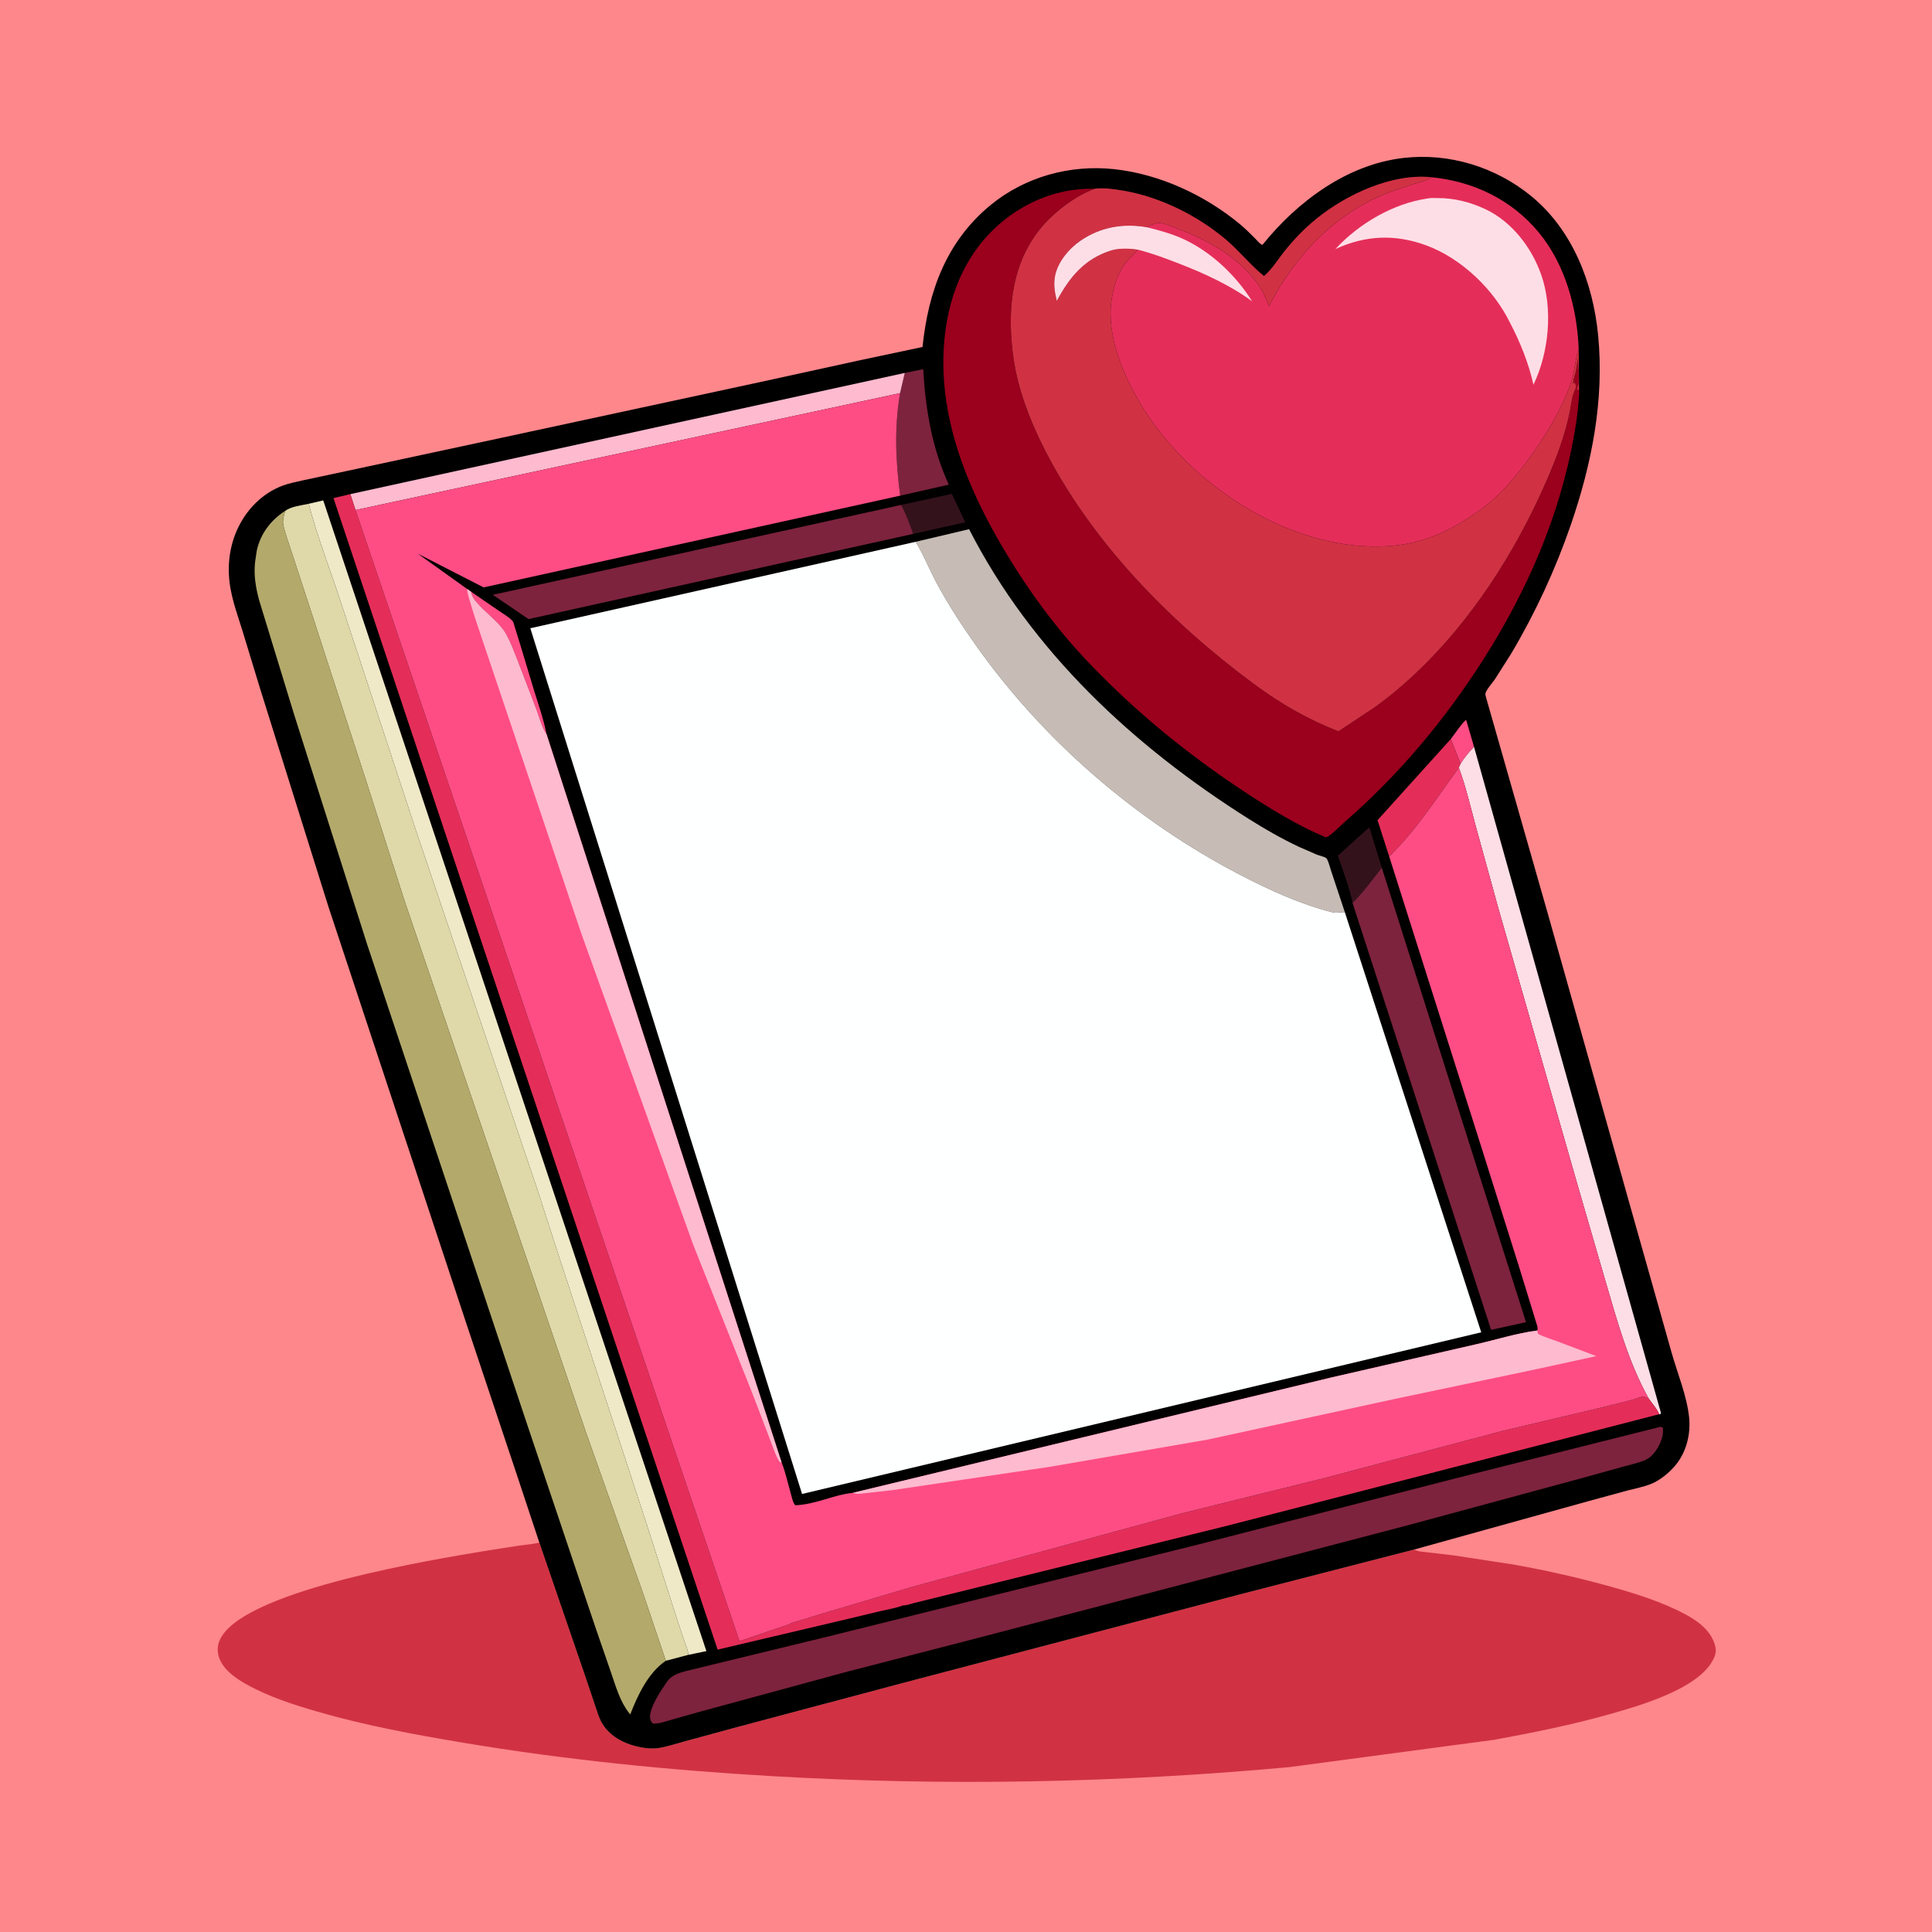
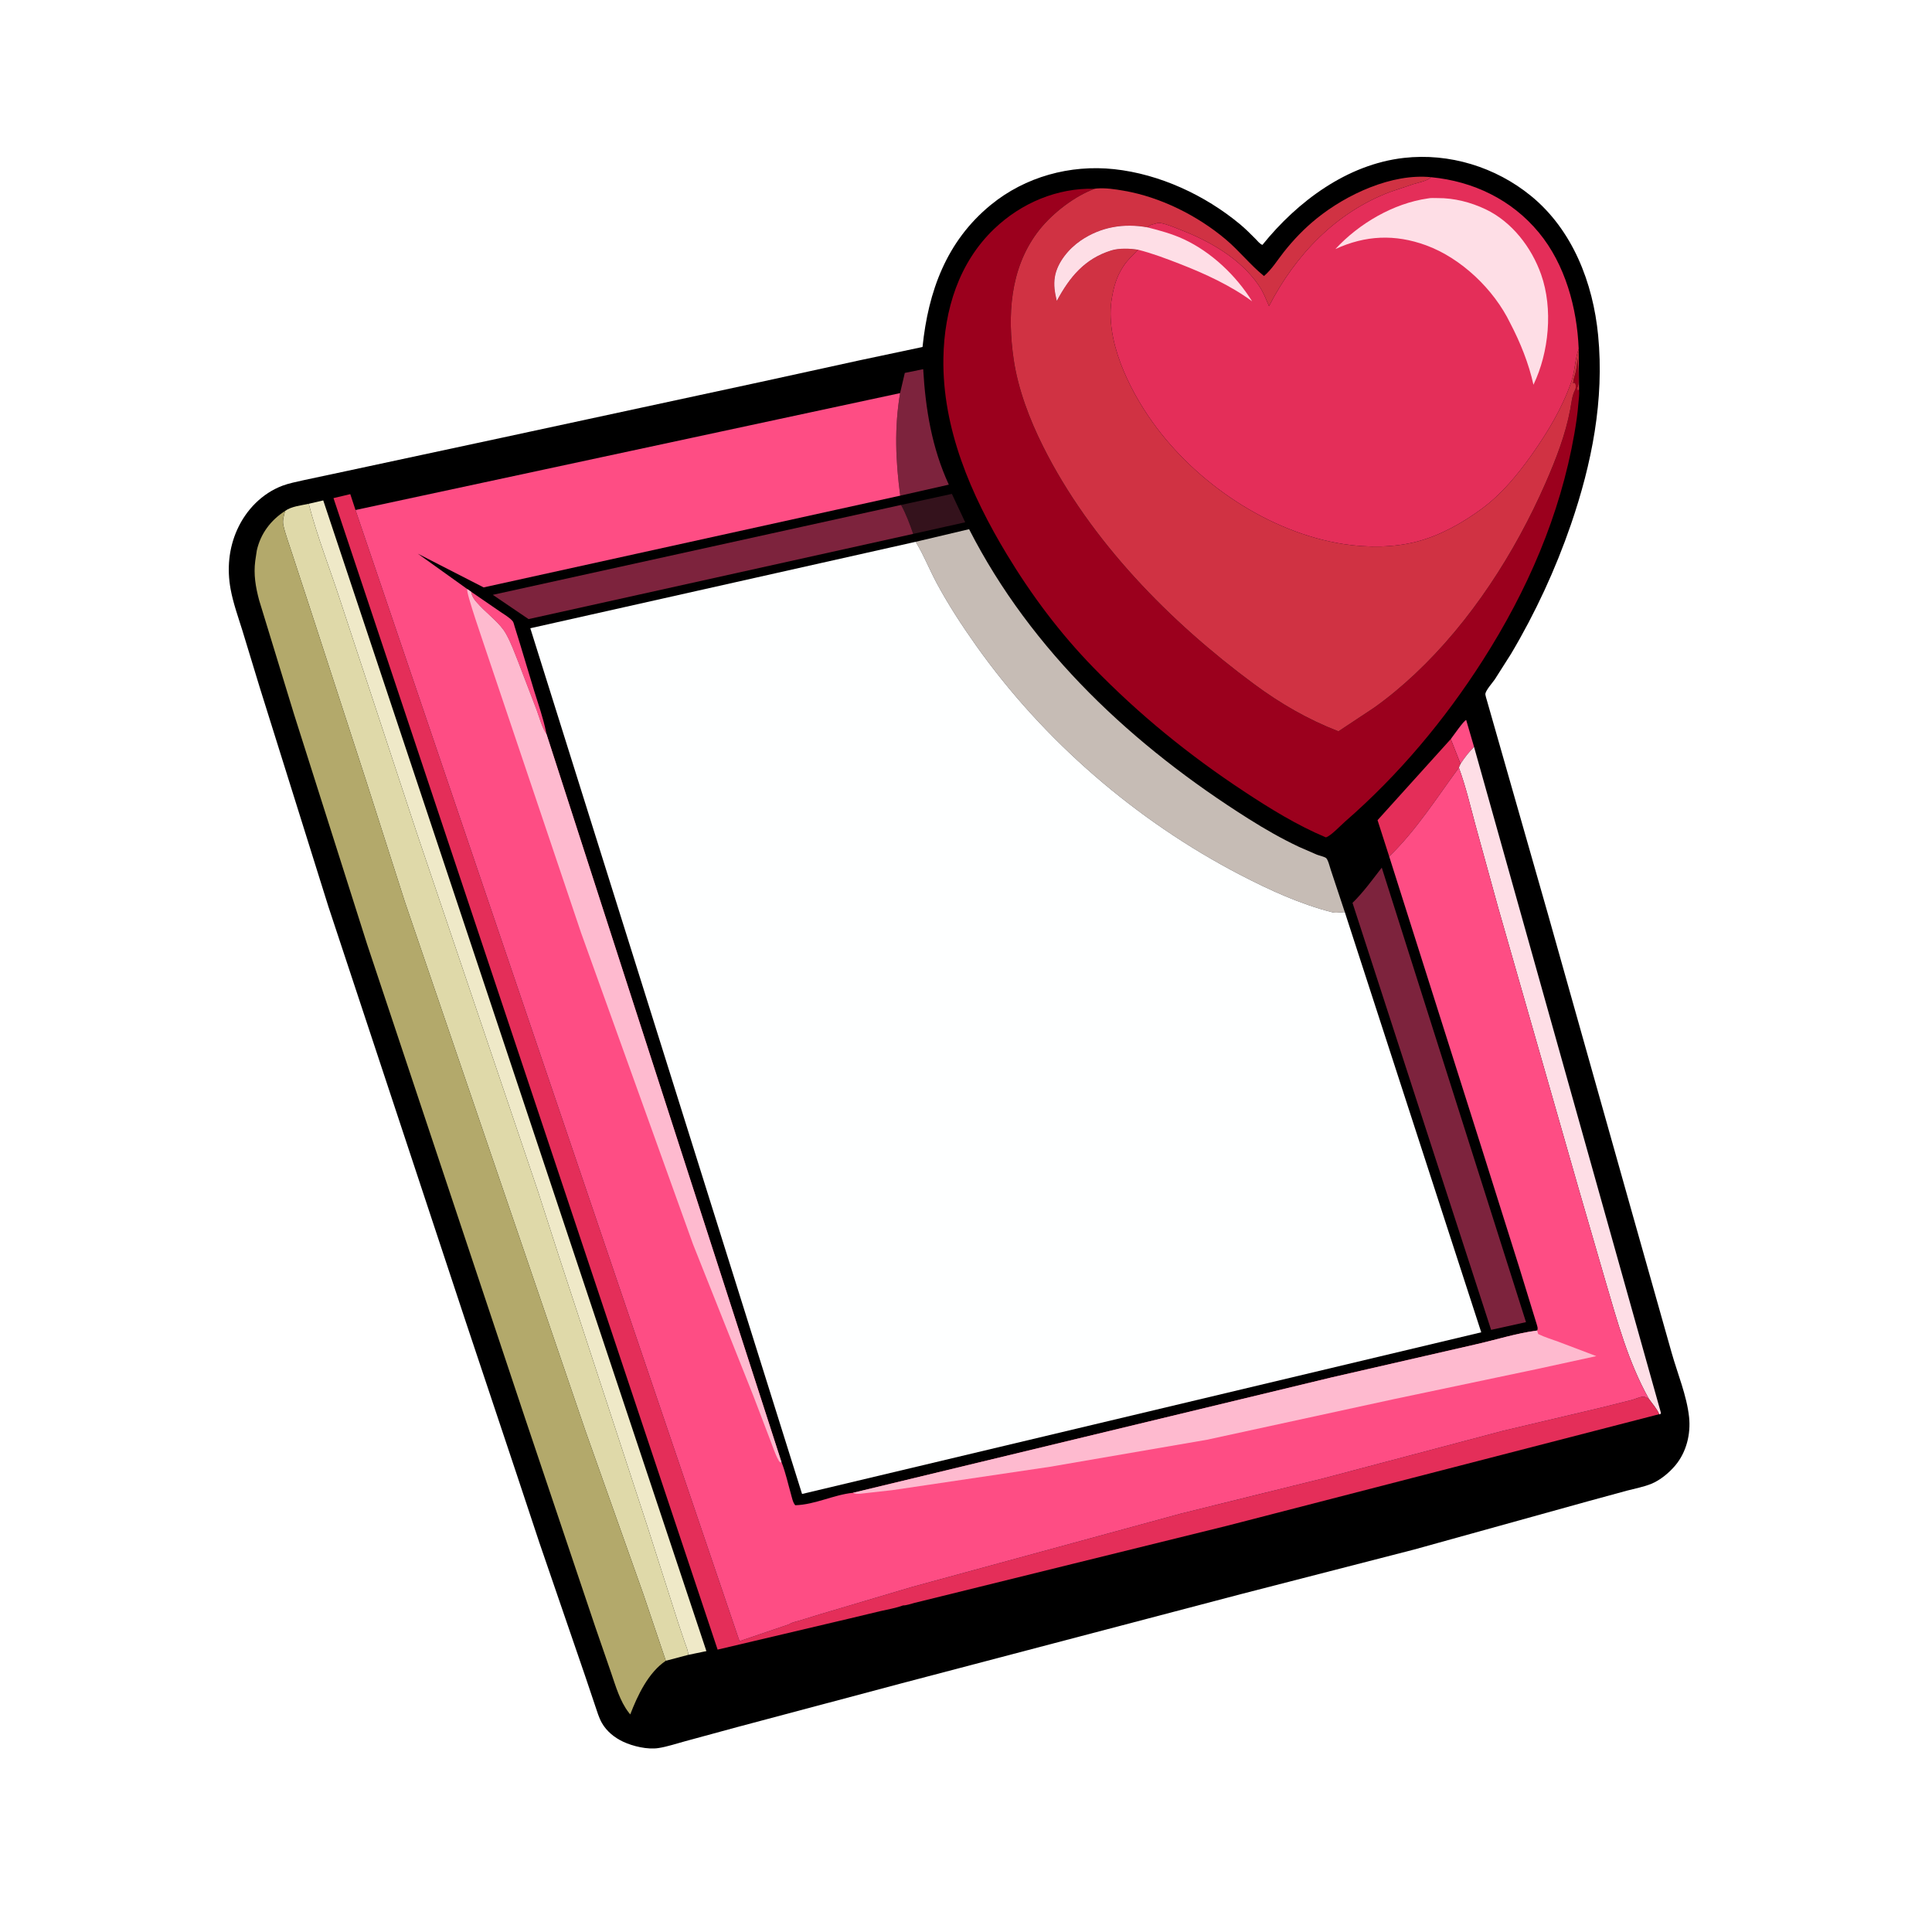
<svg xmlns="http://www.w3.org/2000/svg" version="1.1" style="display: block;" viewBox="0 0 2048 2048" width="1024" height="1024">
-   <path transform="translate(0,0)" fill="rgb(254,135,139)" d="M -0 -0 L 2048 0 L 2048 2048 L -0 2048 L -0 -0 z" />
-   <path transform="translate(0,0)" fill="rgb(208,50,67)" d="M 571.714 1635.17 L 620.377 1776.91 L 630.897 1808.18 C 632.967 1814.22 634.8 1820.7 637.946 1826.28 C 642.972 1835.18 651.342 1841.96 660.516 1846.27 C 670.961 1851.18 686.476 1854.81 698.031 1853.01 C 707.517 1851.54 716.897 1848.3 726.155 1845.82 L 781.107 1830.87 L 956.215 1784.25 L 1315 1689.95 L 1499.07 1642.56 C 1502.67 1644.73 1508.05 1644.87 1512.22 1645.41 L 1541.21 1648.82 L 1604.43 1658.49 C 1640.43 1664.9 1675.82 1672.97 1711 1682.92 C 1736.63 1690.17 1762.87 1698.64 1786.44 1711.19 C 1799.96 1718.39 1813.47 1728.43 1817.92 1743.81 C 1819.85 1750.49 1818.49 1754.95 1815.06 1761 C 1798.13 1790.91 1737.81 1808.2 1706.34 1817.09 C 1666.08 1828.45 1625.12 1836.72 1584 1844.24 L 1367.2 1873.18 C 1184.33 1889.98 1002.08 1893.47 818.736 1882.81 C 708.512 1876.4 599.448 1865.54 490.512 1847.28 C 438.934 1838.64 387.094 1829.05 336.814 1814.5 C 310.755 1806.96 284.196 1798.43 260.495 1785.03 C 248.66 1778.34 234.735 1768.44 231.475 1754.4 C 229.767 1747.04 231.21 1740.71 235.202 1734.37 C 266.625 1684.49 458.254 1653.4 515.316 1643.85 L 550.407 1638.38 C 556.911 1637.47 563.753 1637.03 570.141 1635.55 L 571.714 1635.17 z" />
  <path transform="translate(0,0)" fill="rgb(0,0,0)" d="M 571.714 1635.17 L 547.766 1562.98 L 493.91 1401.68 L 348.15 961.149 L 275.425 729.032 L 256.898 668.23 C 252.414 653.854 247.192 639.364 244.457 624.533 C 240.515 603.159 242.49 581.363 251.407 561.511 C 260.837 540.517 277.846 522.958 299.563 514.815 C 306.511 512.21 314.02 510.842 321.232 509.16 L 368.34 499.109 L 531.709 464.078 L 806 404.961 L 911.659 381.854 L 977.915 367.821 C 983.981 308.848 1003.22 255.764 1050.28 217.202 C 1086.76 187.304 1134.45 174.311 1181.1 179.332 C 1229.33 184.522 1277.41 206.901 1314.49 237.725 C 1320.28 242.539 1325.59 247.9 1330.9 253.229 C 1332.91 255.25 1335.56 258.728 1338.23 259.577 C 1375.29 213.622 1427.92 174.241 1488.09 167.394 C 1536.32 161.907 1585.4 177.055 1622.88 207.646 C 1667.09 243.729 1688.7 299.93 1694.09 355.465 C 1700.74 423.915 1687.42 491.49 1665.24 556 C 1648.87 603.604 1627.5 649.793 1601.79 693.073 L 1584.59 720.139 C 1582.16 723.656 1575.2 731.486 1574.57 735.332 C 1574.34 736.763 1575.88 741.375 1576.32 742.954 L 1641.04 969.539 L 1730.25 1286.21 L 1772.05 1434.13 C 1778.3 1456.21 1788.04 1479.35 1790.49 1502.1 C 1792.43 1520.18 1787.65 1539.47 1775.83 1553.49 C 1769.27 1561.27 1760.01 1568.98 1750.5 1572.89 C 1742.45 1576.2 1733.06 1577.93 1724.63 1580.15 L 1682.72 1591.58 L 1499.07 1642.56 L 1315 1689.95 L 956.215 1784.25 L 781.107 1830.87 L 726.155 1845.82 C 716.897 1848.3 707.517 1851.54 698.031 1853.01 C 686.476 1854.81 670.961 1851.18 660.516 1846.27 C 651.342 1841.96 642.972 1835.18 637.946 1826.28 C 634.8 1820.7 632.967 1814.22 630.897 1808.18 L 620.377 1776.91 L 571.714 1635.17 z" />
  <path transform="translate(0,0)" fill="rgb(254,77,132)" d="M 1537.88 783.439 C 1540.37 780.254 1551.62 763.822 1554.22 763.246 L 1562.56 791.758 C 1556.97 797.404 1552.53 803.058 1548.22 809.722 L 1537.88 783.439 z" />
  <path transform="translate(0,0)" fill="rgb(254,77,132)" d="M 499.321 627.206 L 530.016 648.284 C 533.936 651.01 540.722 654.892 543.603 658.665 C 544.465 659.793 545.063 662.746 545.537 664.17 L 551.073 682 L 566.17 732.096 C 570.669 746.551 575.802 761.122 578.881 775.953 L 579.33 778.219 C 574.32 771.228 571.708 760.439 568.63 752.263 L 549.014 701 C 545.35 691.794 541.882 682.213 537.163 673.483 L 536.267 671.866 C 530.331 661.014 517.3 651.418 508.693 642.283 C 504.584 637.922 500.113 633.368 499.321 627.206 z" />
  <path transform="translate(0,0)" fill="rgb(52,18,28)" d="M 955.171 535.258 L 1009.04 523.542 L 1023.16 553.65 L 968.011 565.943 C 964.665 556.099 960.293 544.337 955.171 535.258 z" />
-   <path transform="translate(0,0)" fill="rgb(52,18,28)" d="M 1433.72 957.089 C 1430.58 940.49 1423.47 923.198 1418.22 907.053 L 1451.15 877.254 C 1452.89 878.986 1453.88 884.714 1454.65 887.264 L 1464.73 919.738 C 1454.79 932.518 1445.33 945.736 1433.72 957.089 z" />
  <path transform="translate(0,0)" fill="rgb(228,46,89)" d="M 1472.6 907.879 L 1460.26 869.408 L 1537.88 783.439 L 1548.22 809.722 L 1546.47 813.769 C 1523.25 845.39 1500.92 880.642 1472.6 907.879 z" />
  <path transform="translate(0,0)" fill="rgb(125,35,61)" d="M 959.131 395.316 L 978.631 391.345 C 981.069 433.731 987.869 474.85 1005.79 513.749 L 954.273 525.412 C 949.371 488.43 947.945 453.69 954.12 416.73 L 959.131 395.316 z" />
-   <path transform="translate(0,0)" fill="rgb(254,186,207)" d="M 371.323 523.794 L 959.131 395.316 L 954.12 416.73 L 376.849 540.633 L 371.323 523.794 z" />
  <path transform="translate(0,0)" fill="rgb(125,35,61)" d="M 955.171 535.258 C 960.293 544.337 964.665 556.099 968.011 565.943 L 560.295 656.273 L 522.384 630.548 L 955.171 535.258 z" />
  <path transform="translate(0,0)" fill="rgb(254,222,230)" d="M 1562.56 791.758 L 1760.75 1498 L 1759.69 1499.26 L 1758.81 1499.11 C 1756.67 1493.64 1751.22 1487.64 1747.8 1482.75 C 1726.05 1443.83 1714.48 1400.88 1701.94 1358.32 L 1673.69 1261.01 L 1588.11 962.065 L 1564.05 874.617 C 1558.59 854.368 1553.7 833.459 1546.47 813.769 L 1548.22 809.722 C 1552.53 803.058 1556.97 797.404 1562.56 791.758 z" />
  <path transform="translate(0,0)" fill="rgb(125,35,61)" d="M 1464.73 919.738 L 1617.62 1401.52 L 1580.65 1409.73 L 1433.72 957.089 C 1445.33 945.736 1454.79 932.518 1464.73 919.738 z" />
  <path transform="translate(0,0)" fill="rgb(239,233,200)" d="M 327.26 534.032 L 342.654 530.459 L 748.812 1750.25 L 729.523 1754.24 C 729.673 1750.39 727.309 1744.96 726.007 1741.33 L 718.979 1720.49 L 685.821 1616.63 L 592.156 1330.7 L 570.484 1263.46 L 441.612 882.317 L 360.849 637.088 C 349.783 602.937 336.193 568.776 327.26 534.032 z" />
  <path transform="translate(0,0)" fill="rgb(198,188,181)" d="M 970.62 574.343 L 1027.28 560.959 C 1093.49 690.661 1201.69 791.121 1323.74 868.085 C 1340.96 878.945 1358.5 889.001 1376.92 897.686 L 1396 905.996 C 1398.52 906.967 1403.56 908.029 1405.63 909.497 C 1407.75 911.006 1409.81 919.569 1410.77 922.37 L 1425.55 966.873 L 1420.5 967.241 C 1417.64 967.476 1415.07 967.752 1412.24 967.037 C 1378.33 958.464 1345.38 943.316 1314.46 927.251 C 1204.62 870.192 1106.34 785.377 1034.73 684.325 C 1019.57 662.934 1005.09 640.735 992.695 617.625 C 985.311 603.856 979.47 588.844 971.371 575.558 L 970.62 574.343 z" />
-   <path transform="translate(0,0)" fill="rgb(125,35,61)" d="M 1759.96 1512.5 C 1760.86 1512.62 1761.8 1512.97 1762.68 1513.22 L 1762.94 1517.5 C 1762.51 1526.55 1756.97 1537.29 1750.42 1543.42 C 1748.19 1545.51 1745.63 1547.1 1742.8 1548.22 C 1735.65 1551.05 1727.78 1552.72 1720.37 1554.8 L 1674.81 1567.41 L 1495.73 1615.94 L 1037.79 1735.98 L 898.813 1771.86 L 740.851 1814.78 L 712.311 1822.84 C 705.788 1824.72 699.374 1827.2 692.5 1827.07 C 690.574 1825.82 689.7 1824.23 689.251 1822 C 687.194 1811.8 700.977 1791.47 706.905 1782.89 C 711.922 1775.63 719.227 1773.58 727.267 1771.35 L 875.037 1735.44 L 1271.59 1636.9 L 1549.05 1565.55 L 1759.96 1512.5 z" />
  <path transform="translate(0,0)" fill="rgb(223,217,169)" d="M 302.197 541.628 C 308.75 536.77 319.379 535.763 327.26 534.032 C 336.193 568.776 349.783 602.937 360.849 637.088 L 441.612 882.317 L 570.484 1263.46 L 592.156 1330.7 L 685.821 1616.63 L 718.979 1720.49 L 726.007 1741.33 C 727.309 1744.96 729.673 1750.39 729.523 1754.24 L 705.799 1760.49 L 681.862 1689.56 L 620.574 1516.74 L 429.18 956 L 388.082 827.623 L 330.34 649.973 L 309.337 585.842 C 306.343 576.372 302.559 566.554 300.373 556.902 C 299.213 551.776 300.931 546.596 302.197 541.628 z" />
  <path transform="translate(0,0)" fill="rgb(228,46,89)" d="M 957.275 1701.81 C 949.609 1704.65 941.003 1706.08 933.042 1707.9 L 899.582 1715.92 L 760.704 1748.66 L 353.507 528.017 L 371.323 523.794 L 376.849 540.633 L 783.901 1739.7 L 836.716 1721.74 L 837.401 1721.19 C 839.953 1719.75 844.04 1718.97 846.874 1718.07 L 869.687 1711.06 L 966.411 1682.34 L 1251.68 1604.5 L 1403.45 1566.95 L 1593 1516.77 L 1698.03 1491.95 L 1729.94 1483.96 C 1733.43 1483.03 1738.97 1480.35 1742.5 1480.47 C 1743.66 1480.51 1746.59 1482.23 1747.8 1482.75 C 1751.22 1487.64 1756.67 1493.64 1758.81 1499.11 L 1300.86 1617.35 L 1137.31 1657.7 L 998.809 1691.89 L 969.51 1699.1 C 965.822 1700.01 960.941 1701.88 957.275 1701.81 z" />
  <path transform="translate(0,0)" fill="rgb(179,169,107)" d="M 302.197 541.628 C 300.931 546.596 299.213 551.776 300.373 556.902 C 302.559 566.554 306.343 576.372 309.337 585.842 L 330.34 649.973 L 388.082 827.623 L 429.18 956 L 620.574 1516.74 L 681.862 1689.56 L 705.799 1760.49 C 687.295 1772.87 675.809 1797.24 668.097 1817.36 L 666.54 1815.43 C 657.207 1803.52 652.577 1787.04 647.686 1772.88 L 630.967 1724.44 L 556.55 1503.23 L 389.166 1001 L 311.741 757.293 L 274.698 636.271 C 270.969 622.265 268.672 609.006 270.578 594.494 L 272.22 583.5 C 276.223 565.676 286.986 551.421 302.197 541.628 z" />
  <path transform="translate(0,0)" fill="rgb(155,0,29)" d="M 1673.88 413.272 C 1674.4 417.662 1673.54 422.705 1673.21 427.125 C 1672.38 438.143 1670.79 448.866 1668.89 459.745 C 1653.8 546.281 1618.98 626.111 1571.88 699.853 C 1531.28 763.426 1482.62 821.515 1425.68 871.051 C 1421.35 874.816 1410.33 886.552 1405.43 887.635 C 1374.66 874.68 1346.37 857.195 1318.57 838.85 C 1260.33 800.416 1207.59 757.554 1158.91 707.504 C 1123.51 671.112 1093.43 630.918 1067.22 587.529 C 1029.32 524.79 998.787 454.257 1000.04 379.554 C 1000.89 328.587 1016.39 278.374 1053.98 242.5 C 1082.61 215.178 1120.72 199.02 1160.42 200.081 L 1156.3 201.711 C 1135.25 210.621 1112.82 228.547 1099.2 247 C 1070.62 285.718 1067.76 334.707 1074.54 380.964 C 1079.17 412.588 1091.46 444.764 1105.71 473.232 C 1155.83 573.38 1240.02 659.161 1329.49 725.269 C 1357.46 745.933 1386.39 762.633 1418.79 775.23 L 1456.46 750.275 C 1471.78 739.386 1486.41 727.161 1500.11 714.286 C 1559.06 658.869 1605.95 585.956 1638.28 512.158 C 1649.2 487.227 1659.59 460.561 1664.57 433.697 C 1665.92 426.476 1666.33 419.823 1669.64 413.288 C 1670.77 411.071 1670.49 409.047 1670.05 406.721 L 1668.5 405.51 L 1667.49 406.5 C 1667.94 403.281 1668.46 400.59 1669.48 397.511 C 1671.37 391.793 1671.77 385.448 1672.5 379.49 L 1672.51 381 C 1672.66 387.015 1674.97 406.539 1672 411 L 1672.25 413.882 L 1673.88 413.272 z" />
  <path transform="translate(0,0)" fill="rgb(208,50,67)" d="M 1160.42 200.081 L 1162.68 199.783 C 1172.22 199.075 1182.05 200.585 1191.43 202.205 C 1230.15 208.896 1269.28 228.484 1299.19 253.635 C 1313.62 265.764 1325.42 280.904 1339.9 292.61 C 1348.37 285.352 1354.14 275.682 1361.01 267 C 1371.26 254.043 1382.76 242.117 1395.6 231.712 C 1427.28 206.052 1475.54 183.503 1517.22 187.855 C 1512.1 192.062 1505.09 193.106 1498.79 195.016 L 1473.94 203.36 C 1416.2 224.964 1373.09 270.428 1345.22 324.454 C 1342.01 317.353 1339.22 309.586 1334.76 303.193 L 1333.68 301.615 C 1314.53 274.091 1282.83 255.889 1252.32 243.986 C 1245.24 241.225 1237.72 237.831 1230.24 236.435 C 1227.76 235.973 1226.3 236.616 1224 237.297 L 1221.32 237.983 C 1218.92 238.598 1218.37 239.328 1216.53 241.057 C 1191.26 236.467 1166.88 240.5 1145.5 255.118 C 1133.05 263.633 1120.83 278.197 1118.28 293.312 C 1116.77 302.291 1118.2 310.167 1120.26 318.883 C 1133.79 293.693 1149.73 274.282 1177.89 265.465 C 1186.09 262.899 1197.91 263.277 1206.37 264.718 C 1201.12 270.177 1195.14 275.631 1191.03 282 L 1190.28 283.141 C 1183.56 293.524 1180.68 303.92 1178.63 315.91 C 1171.02 360.33 1196.64 412.39 1221.88 447.67 C 1268.09 512.249 1345.52 564.62 1424.64 576.799 C 1449.69 580.655 1477.93 580.512 1502.48 573.973 C 1527.2 567.389 1550.38 554.292 1570.87 539.198 C 1591.72 523.837 1608.98 502.873 1623.83 481.865 C 1640.55 458.196 1655.88 432.699 1665.49 405.218 C 1669.52 393.69 1669.49 381.035 1673.48 369.685 L 1673.88 413.272 L 1672.25 413.882 L 1672 411 C 1674.97 406.539 1672.66 387.015 1672.51 381 L 1672.5 379.49 C 1671.77 385.448 1671.37 391.793 1669.48 397.511 C 1668.46 400.59 1667.94 403.281 1667.49 406.5 L 1668.5 405.51 L 1670.05 406.721 C 1670.49 409.047 1670.77 411.071 1669.64 413.288 C 1666.33 419.823 1665.92 426.476 1664.57 433.697 C 1659.59 460.561 1649.2 487.227 1638.28 512.158 C 1605.95 585.956 1559.06 658.869 1500.11 714.286 C 1486.41 727.161 1471.78 739.386 1456.46 750.275 L 1418.79 775.23 C 1386.39 762.633 1357.46 745.933 1329.49 725.269 C 1240.02 659.161 1155.83 573.38 1105.71 473.232 C 1091.46 444.764 1079.17 412.588 1074.54 380.964 C 1067.76 334.707 1070.62 285.718 1099.2 247 C 1112.82 228.547 1135.25 210.621 1156.3 201.711 L 1160.42 200.081 z" />
  <path transform="translate(0,0)" fill="rgb(228,46,89)" d="M 1517.22 187.855 C 1561.73 192.177 1602.37 211.584 1631.19 246.432 C 1659.17 280.261 1671.74 326.45 1673.48 369.685 C 1669.49 381.035 1669.52 393.69 1665.49 405.218 C 1655.88 432.699 1640.55 458.196 1623.83 481.865 C 1608.98 502.873 1591.72 523.837 1570.87 539.198 C 1550.38 554.292 1527.2 567.389 1502.48 573.973 C 1477.93 580.512 1449.69 580.655 1424.64 576.799 C 1345.52 564.62 1268.09 512.249 1221.88 447.67 C 1196.64 412.39 1171.02 360.33 1178.63 315.91 C 1180.68 303.92 1183.56 293.524 1190.28 283.141 L 1191.03 282 C 1195.14 275.631 1201.12 270.177 1206.37 264.718 C 1197.91 263.277 1186.09 262.899 1177.89 265.465 C 1149.73 274.282 1133.79 293.693 1120.26 318.883 C 1118.2 310.167 1116.77 302.291 1118.28 293.312 C 1120.83 278.197 1133.05 263.633 1145.5 255.118 C 1166.88 240.5 1191.26 236.467 1216.53 241.057 C 1218.37 239.328 1218.92 238.598 1221.32 237.983 L 1224 237.297 C 1226.3 236.616 1227.76 235.973 1230.24 236.435 C 1237.72 237.831 1245.24 241.225 1252.32 243.986 C 1282.83 255.889 1314.53 274.091 1333.68 301.615 L 1334.76 303.193 C 1339.22 309.586 1342.01 317.353 1345.22 324.454 C 1373.09 270.428 1416.2 224.964 1473.94 203.36 L 1498.79 195.016 C 1505.09 193.106 1512.1 192.062 1517.22 187.855 z" />
  <path transform="translate(0,0)" fill="rgb(254,222,230)" d="M 1206.37 264.718 C 1197.91 263.277 1186.09 262.899 1177.89 265.465 C 1149.73 274.282 1133.79 293.693 1120.26 318.883 C 1118.2 310.167 1116.77 302.291 1118.28 293.312 C 1120.83 278.197 1133.05 263.633 1145.5 255.118 C 1166.88 240.5 1191.26 236.467 1216.53 241.057 C 1229.6 244.36 1242.41 247.853 1254.69 253.528 C 1283.99 267.074 1310.35 292.094 1327.28 319.395 C 1304.59 302.656 1277.16 290.07 1251 279.881 C 1236.36 274.179 1221.61 268.581 1206.37 264.718 z" />
  <path transform="translate(0,0)" fill="rgb(254,222,230)" d="M 1513.62 210.349 C 1516.73 209.631 1520.81 209.998 1524.02 209.972 C 1541.4 209.829 1559.2 214.402 1574.84 221.86 C 1602.78 235.183 1623.56 262.282 1633.7 291.109 C 1646.41 327.241 1642.05 373.482 1625.52 407.833 C 1620.59 385.387 1611.52 362.842 1600.87 342.526 C 1583.61 306.772 1548.92 273.597 1511.53 259.976 C 1478.7 248.017 1447.39 249.333 1415.55 264.04 C 1440.5 236.989 1476.99 215.568 1513.62 210.349 z" />
  <path transform="translate(0,0)" fill="rgb(254,77,132)" d="M 376.849 540.633 L 954.12 416.73 C 947.945 453.69 949.371 488.43 954.273 525.412 L 512.663 622.663 L 442.915 586.928 L 495.26 624.395 L 499.321 627.206 C 500.113 633.368 504.584 637.922 508.693 642.283 C 517.3 651.418 530.331 661.014 536.267 671.866 L 537.163 673.483 C 541.882 682.213 545.35 691.794 549.014 701 L 568.63 752.263 C 571.708 760.439 574.32 771.228 579.33 778.219 L 828.387 1549.82 L 828.777 1550.8 C 832.822 1561.29 835.27 1572.65 838.356 1583.47 C 839.386 1587.09 840.441 1592.85 843.005 1595.62 C 864.114 1594.97 883.544 1584.56 904.167 1582.43 L 1411.26 1460.19 L 1563.8 1425.22 C 1585.4 1420.38 1607.6 1413.26 1629.45 1410.41 C 1630.54 1408.1 1629.68 1406.38 1629.05 1404 L 1610.28 1342.93 L 1570.65 1217.14 L 1472.6 907.879 C 1500.92 880.642 1523.25 845.39 1546.47 813.769 C 1553.7 833.459 1558.59 854.368 1564.05 874.617 L 1588.11 962.065 L 1673.69 1261.01 L 1701.94 1358.32 C 1714.48 1400.88 1726.05 1443.83 1747.8 1482.75 C 1746.59 1482.23 1743.66 1480.51 1742.5 1480.47 C 1738.97 1480.35 1733.43 1483.03 1729.94 1483.96 L 1698.03 1491.95 L 1593 1516.77 L 1403.45 1566.95 L 1251.68 1604.5 L 966.411 1682.34 L 869.687 1711.06 L 846.874 1718.07 C 844.04 1718.97 839.953 1719.75 837.401 1721.19 L 836.716 1721.74 L 783.901 1739.7 L 376.849 540.633 z" />
  <path transform="translate(0,0)" fill="rgb(254,186,207)" d="M 904.167 1582.43 L 1411.26 1460.19 L 1563.8 1425.22 C 1585.4 1420.38 1607.6 1413.26 1629.45 1410.41 L 1630.5 1414.06 C 1637.16 1417.45 1644.72 1419.61 1651.73 1422.21 L 1692.15 1437.54 L 1628.81 1451.34 L 1477.81 1483.09 L 1279.41 1526.19 L 1112.99 1554.85 L 945.989 1579.61 L 916.773 1582.86 C 912.281 1583.27 908.315 1584.41 904.167 1582.43 z" />
  <path transform="translate(0,0)" fill="rgb(254,186,207)" d="M 495.26 624.395 L 499.321 627.206 C 500.113 633.368 504.584 637.922 508.693 642.283 C 517.3 651.418 530.331 661.014 536.267 671.866 L 537.163 673.483 C 541.882 682.213 545.35 691.794 549.014 701 L 568.63 752.263 C 571.708 760.439 574.32 771.228 579.33 778.219 L 828.387 1549.82 L 827.34 1550.46 C 825.568 1548.71 826.153 1549.54 824.945 1547.31 C 821.503 1540.96 819.277 1533.67 816.62 1526.94 L 798.719 1480.04 L 734.654 1319.01 L 616.023 989 L 515.488 690.594 C 512.726 681.901 494.015 628.793 495.26 624.395 z" />
  <path transform="translate(0,0)" fill="rgb(254,255,255)" d="M 1425.55 966.873 L 1570.17 1412.31 L 850.222 1583.67 L 562.158 665.97 L 970.62 574.343 L 971.371 575.558 C 979.47 588.844 985.311 603.856 992.695 617.625 C 1005.09 640.735 1019.57 662.934 1034.73 684.325 C 1106.34 785.377 1204.62 870.192 1314.46 927.251 C 1345.38 943.316 1378.33 958.464 1412.24 967.037 C 1415.07 967.752 1417.64 967.476 1420.5 967.241 L 1425.55 966.873 z" />
</svg>